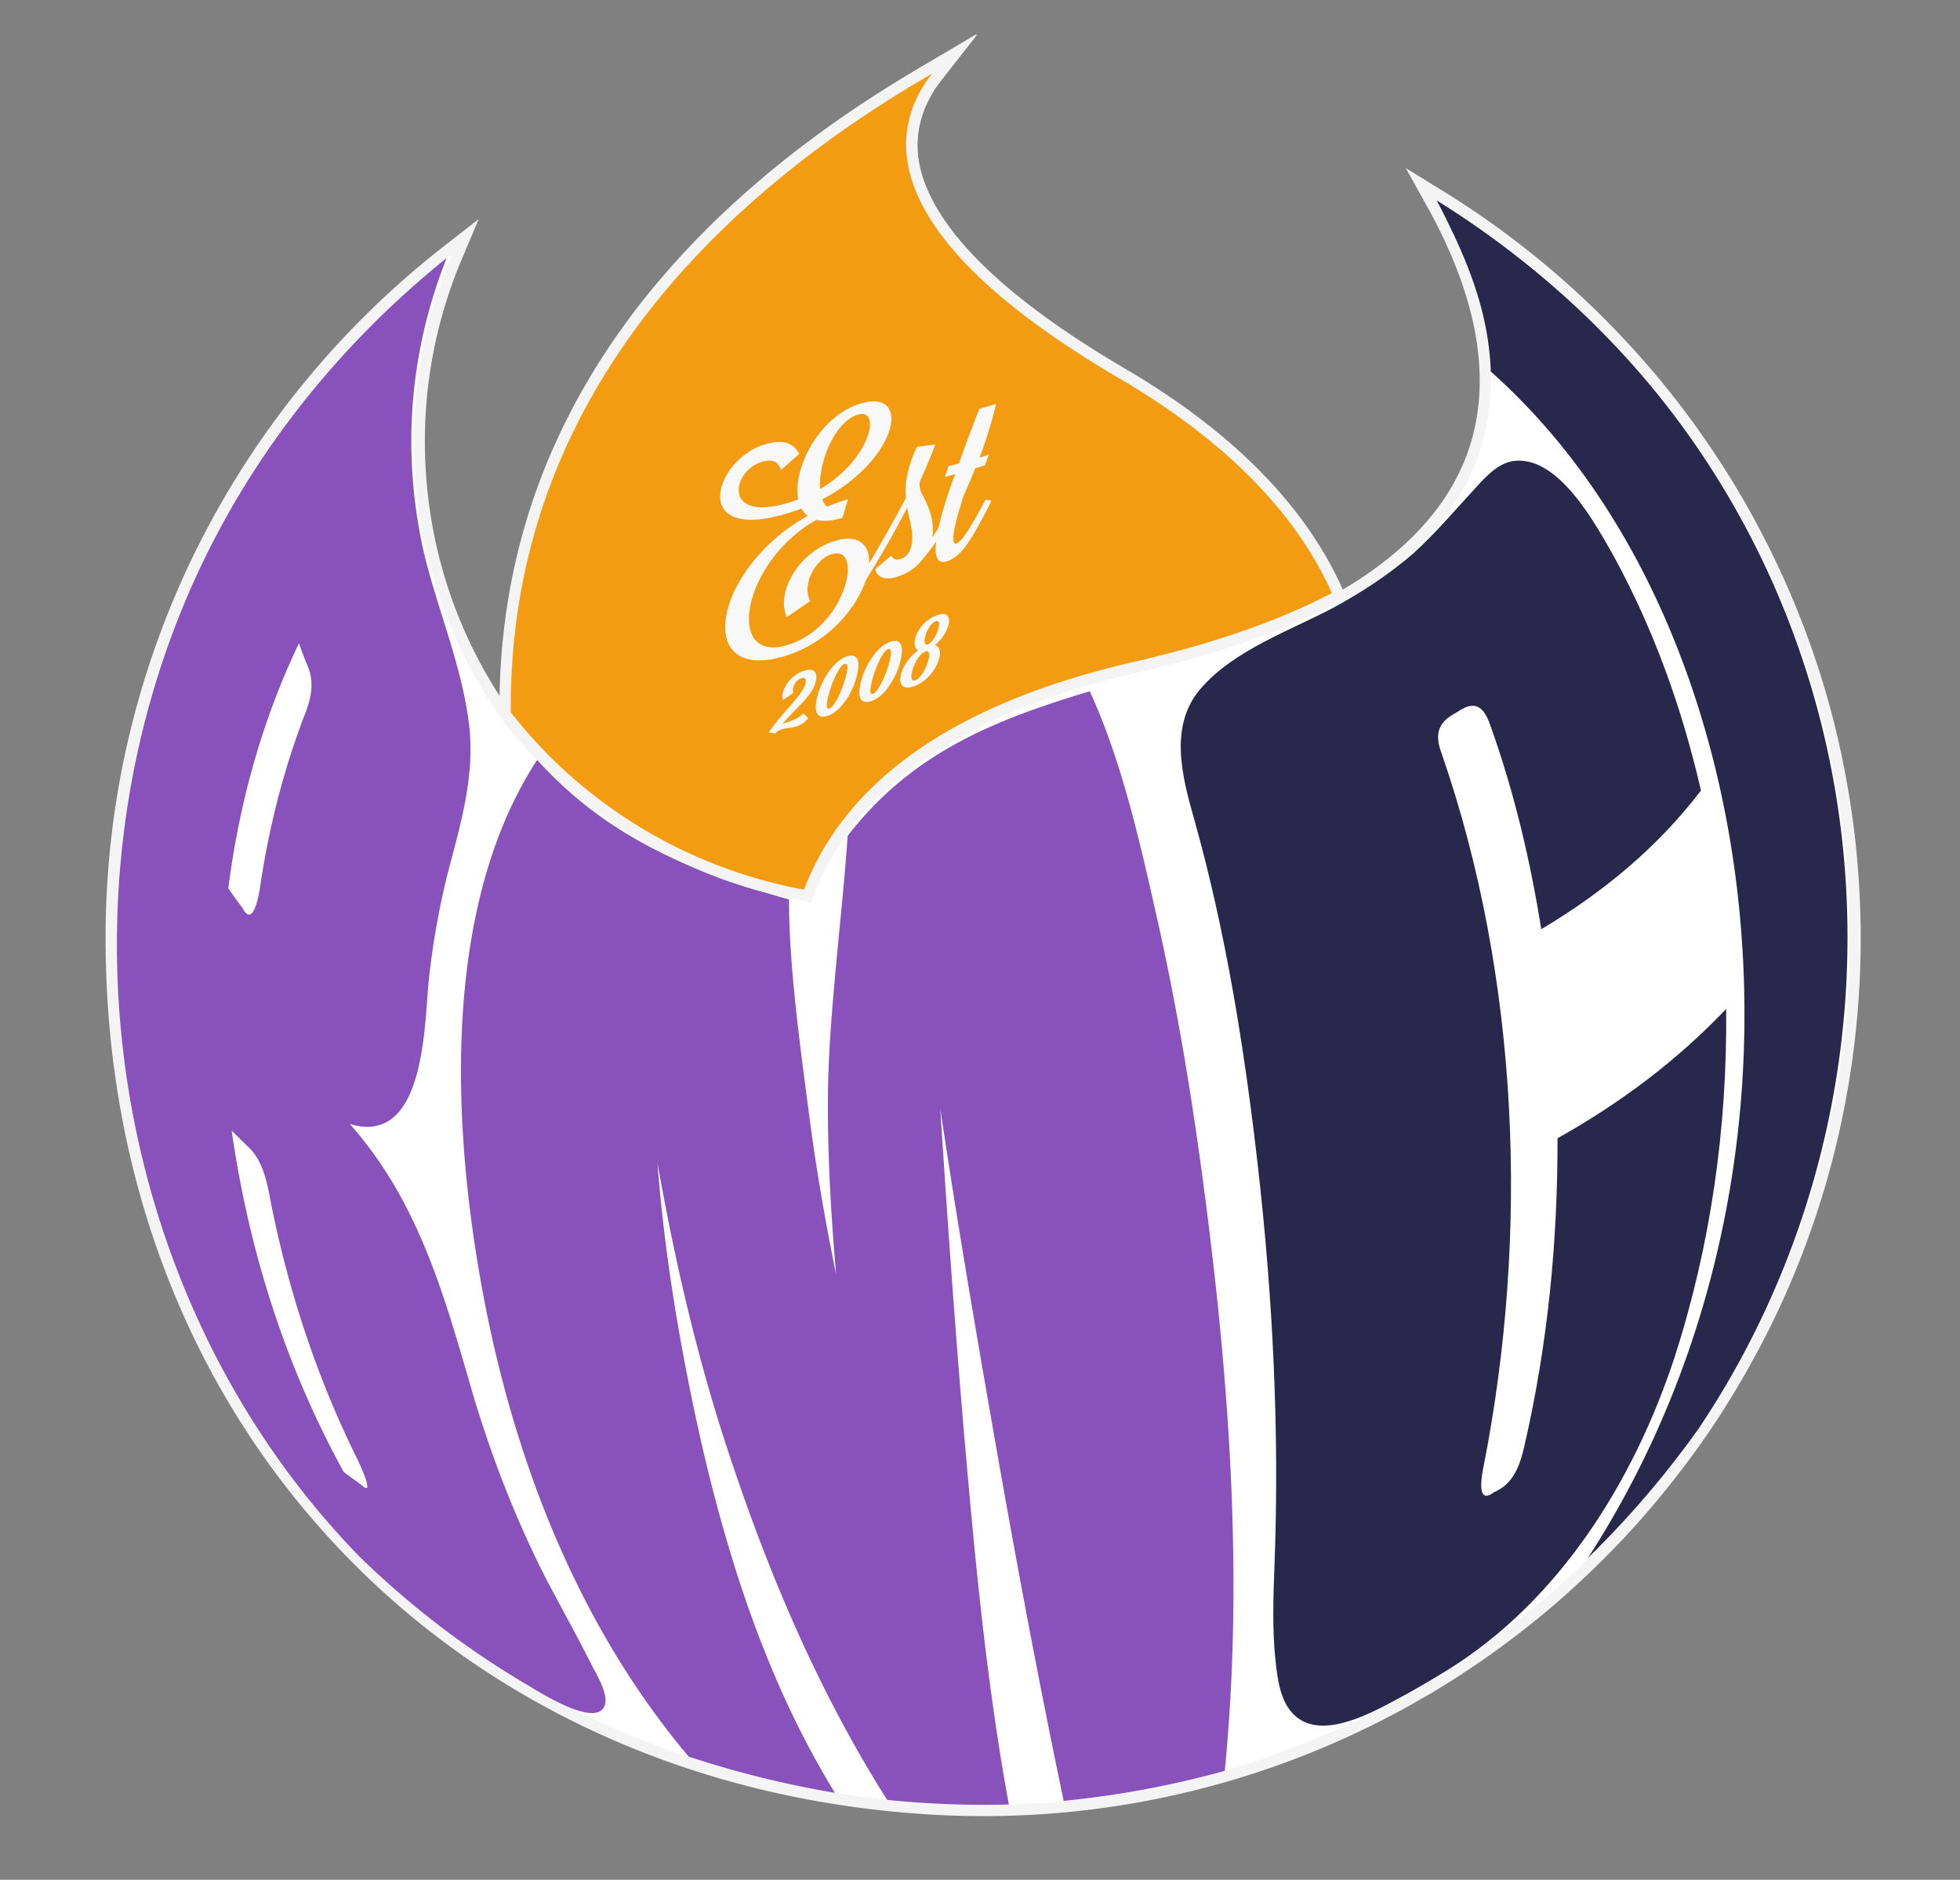
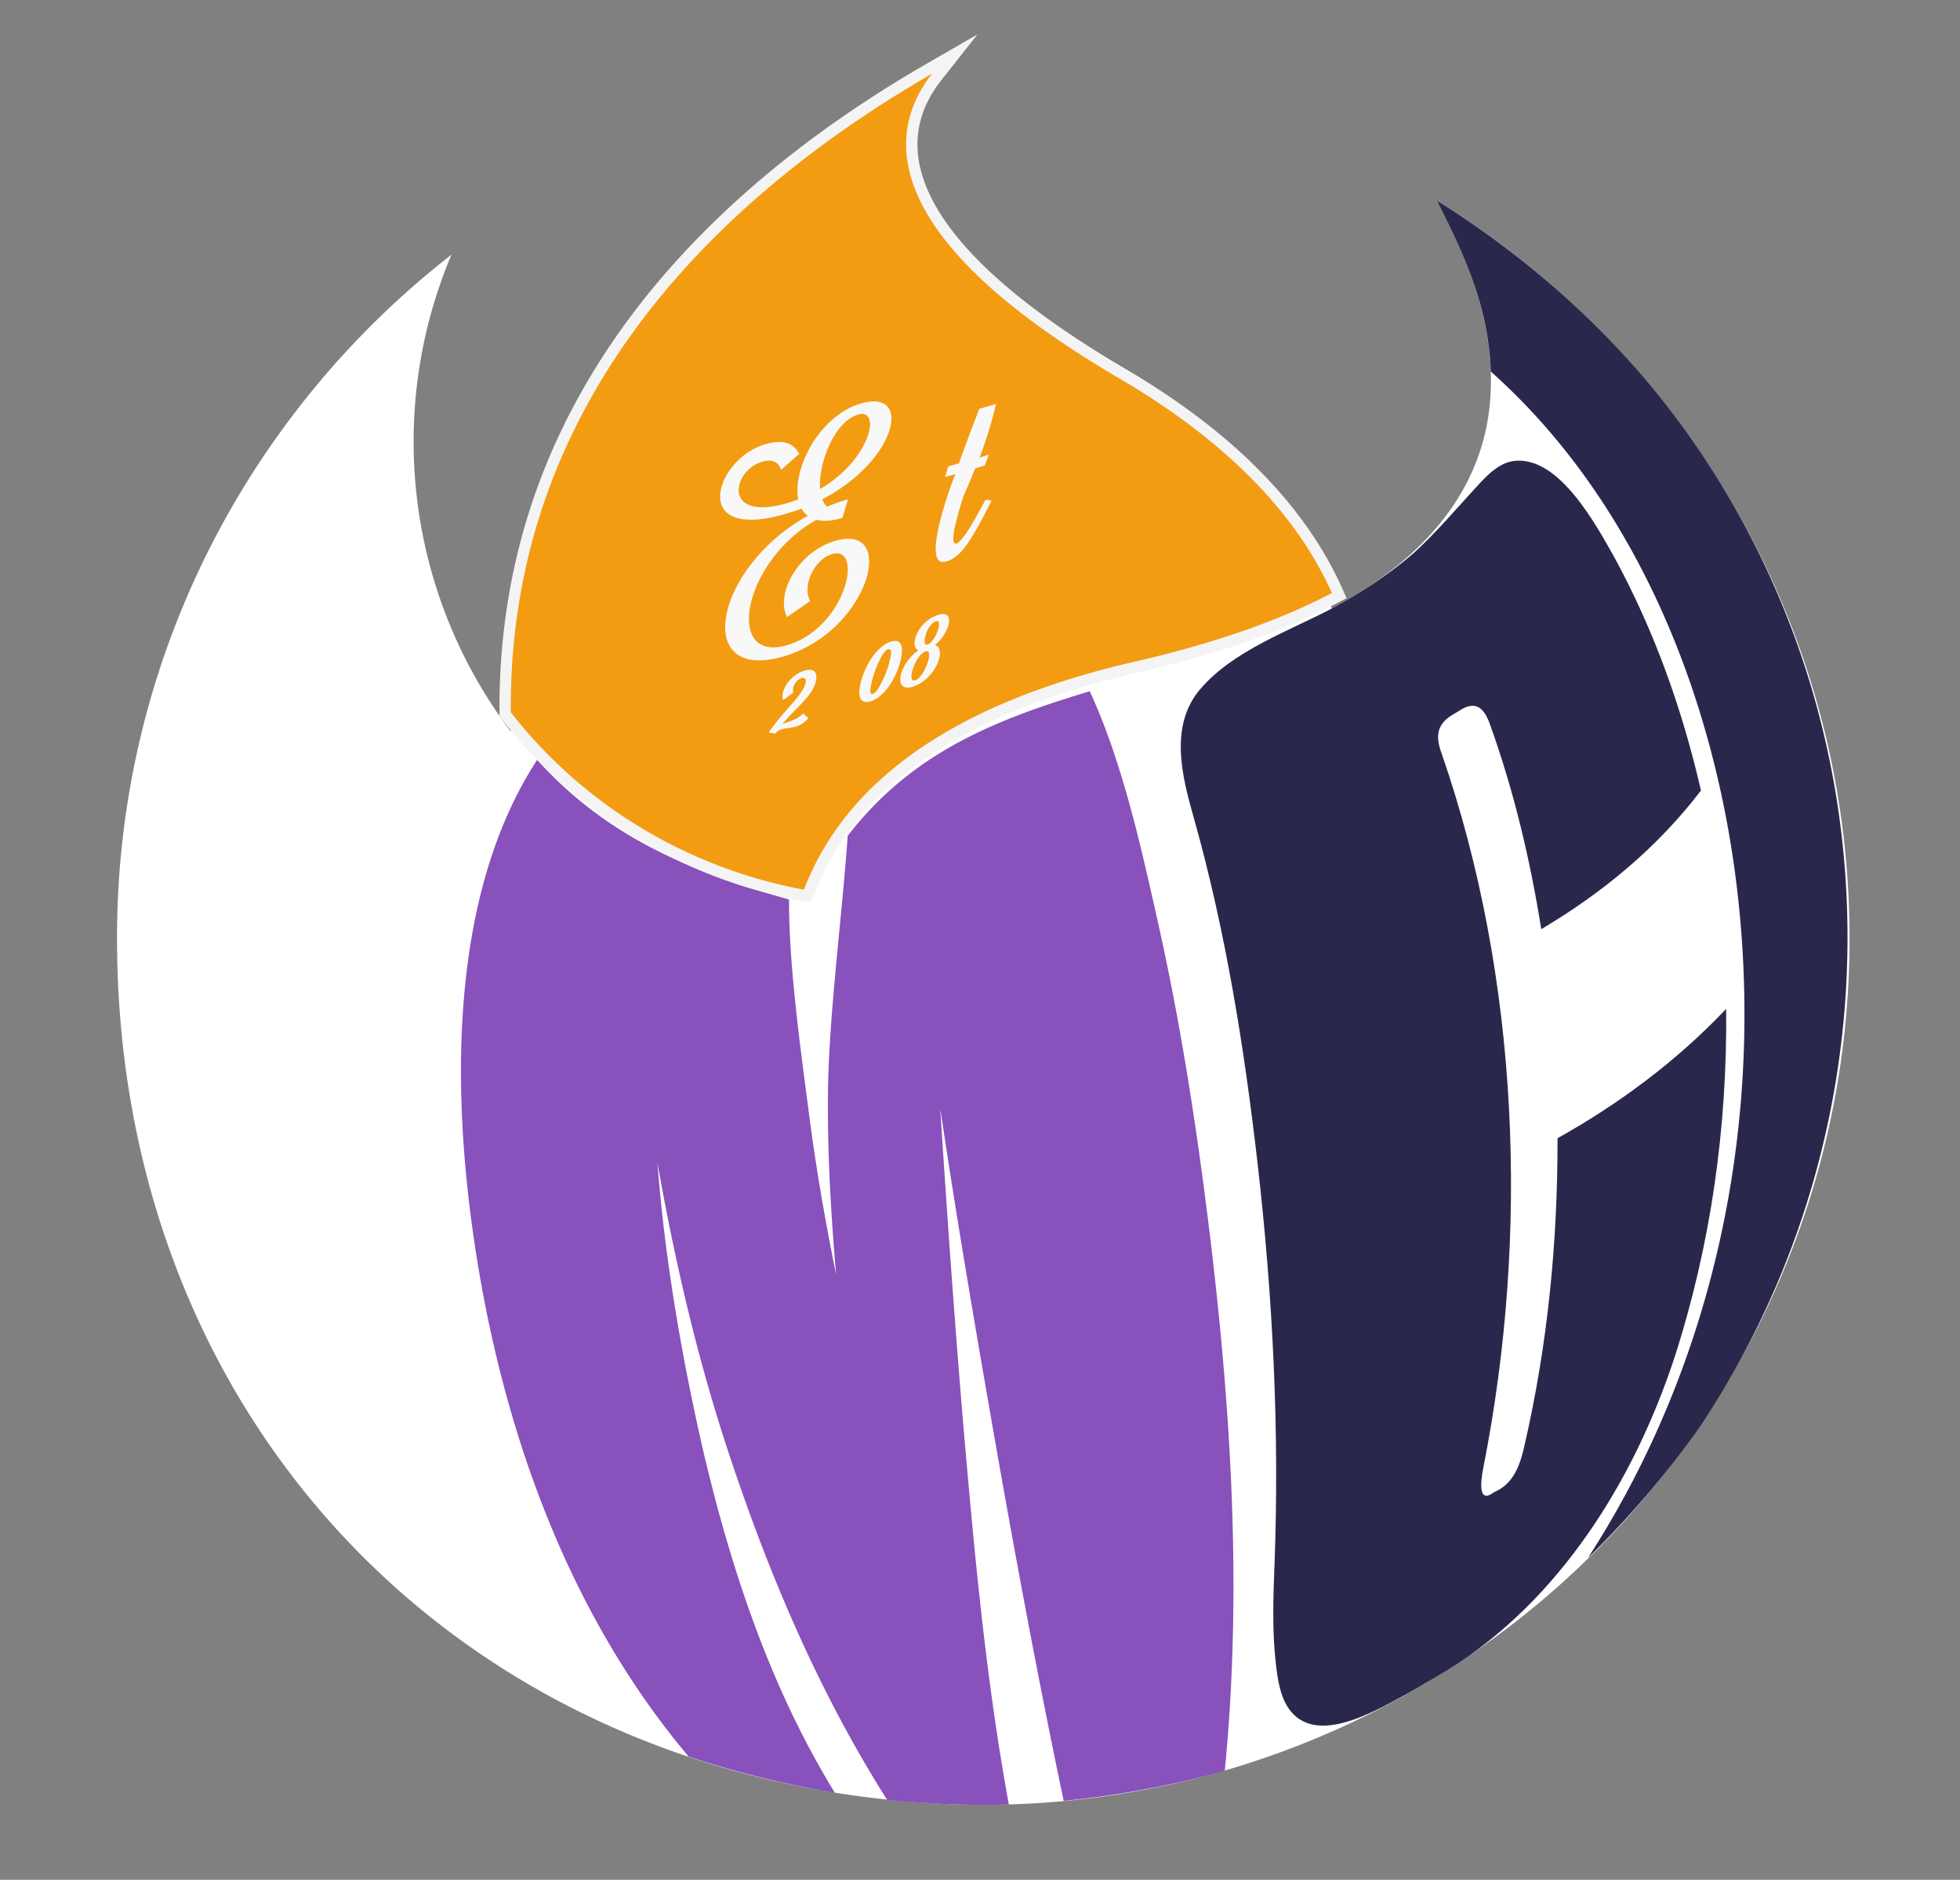
<svg xmlns="http://www.w3.org/2000/svg" id="BMCI_Brand_Design" data-name="BMCI Brand Design" viewBox="0 0 2200 2110">
  <rect x="0" y="0" width="2200" height="2110" fill="#808080" stroke="none" />
  <defs>
    <style>.cls-1{fill:#fff;}.cls-2{fill:#f4f4f4;}.cls-3{fill:#8851bb;}.cls-4{fill:#f39c12;}.cls-5{fill:#f8f8f8;}.cls-6{fill:#29284c;}</style>
  </defs>
  <title>BMCI_brand_v1-100</title>
  <g id="BMCI_brand_v1">
    <g id="f4f4f4_outline">
      <g id="outside_bkg">
-         <path class="cls-1" d="M1104,2032.21c-20.86,0-42-.67-62.91-2-131.68-8.39-256-39.18-369.44-91.52-110.57-51-208.12-121.15-289.94-208.47S236.2,1541,192.43,1427.3c-44.89-116.63-67.62-242.68-67.56-374.64a979.06,979.06,0,0,1,378-771.81l19.24-15-9.49,22.46a529.83,529.83,0,0,0-41.9,216.56c1.83,107.32,35.1,209.57,96.42,296.91,2.6-161.95,53.78-310.92,152.26-443.07C798.47,252.59,907.35,157.87,1043,77.2l28.26-16.81-20,26.12c-23.87,31.21-32.47,65.48-25.57,101.83,6.44,34,26.59,69.81,59.87,106.51,39.51,43.57,98.08,88.91,174.07,134.77,116,70,196.19,152.34,238.37,244.76,85.32-47.38,139-107,159.48-177.25,22.69-77.68,5.72-168.2-50.42-269.06l-11.82-21.24,20.7,12.75a985.51,985.51,0,0,1,338.09,349.29,973.94,973.94,0,0,1,128.27,484.61,983.87,983.87,0,0,1-25,220.82A972.46,972.46,0,0,1,1986,1477.4c-4.83,10-10.2,20.66-16.4,32.42q-1.11,2.09-2.24,4.14l-1.34,2.47c-4.69,8.71-9.44,17.23-14.11,25.33l-.73,1.26-3.55,6.11c-5.36,9.09-10.83,18.07-16.3,26.7-.34.54-.69,1.11-1,1.67-.45.71-.89,1.43-1.34,2.15-6.87,10.73-13.81,21.15-20.63,31l-.66.92c-6.12,8.81-12.72,17.93-20.17,27.87-1,1.41-2.13,2.82-3.21,4.23l-1.54,2c-5.81,7.62-11.8,15.25-17.83,22.69l-1.63,2-3.33,4.12c-7.84,9.52-15.2,18.18-22.52,26.47l-.38.44-.12.14c-7.74,8.75-15.81,17.52-24.65,26.8q-1.48,1.56-3,3.07l-1.92,2c-6.55,6.78-13.25,13.52-19.91,20-2.44,2.4-4.92,4.78-7.4,7.16l-.07.07c-6.12,5.84-12.57,11.84-19.2,17.84l-2.49,2.27c-1.56,1.43-3.13,2.87-4.72,4.29-9.24,8.2-17.89,15.64-26.45,22.73-.59.48-1.17,1-1.76,1.41s-1,.82-1.55,1.25c-7.59,6.22-15.56,12.54-23.71,18.81-2.61,2-5.28,4-7.87,5.94l-2.61,2c-6.14,4.59-11.86,8.78-17.49,12.8-4.43,3.17-8.35,5.94-12,8.45-6.22,4.32-12.55,8.52-17.37,11.7l-3.81,2.53c-2.65,1.77-5.39,3.6-8.15,5.37-6.69,4.28-13.87,8.72-23.29,14.39a4.37,4.37,0,0,1-.42.28l-.09.06a6.61,6.61,0,0,0-.55.37c-.45.3-.89.6-1.35.87s-.82.47-1.26.72l-.91.53c-2.66,1.58-5.39,3.12-8,4.62q-2.28,1.29-4.55,2.59l-3.57,2.06c-2.61,1.52-5.31,3.08-8,4.59l-.29.17-.68.39c-2.5,1.39-5,2.77-7.56,4.16-2.87,1.55-5.76,3.06-8.56,4.51l-4,2.08-1.09.57-2.6,1.37c-1.48.79-3,1.58-4.46,2.35-3.89,2-8.48,4.33-13.06,6.59-2.93,1.45-5.92,2.87-8.81,4.24l-3.13,1.49-1.27.62-1.8.86c-7.2,3.41-13.66,6.39-19.72,9.1-2.71,1.2-5.43,2.38-8.16,3.56l-2.8,1.21c-8.51,3.68-16.88,7.16-24.87,10.35-3.18,1.27-6.37,2.5-9.55,3.74-9,3.49-18.27,6.92-27.53,10.19q-3.78,1.33-7.57,2.64c-9.9,3.4-20.31,6.79-30.94,10l-3,.93A975.74,975.74,0,0,1,1104,2032.21Z" />
-         <path class="cls-2" d="M1046.25,82.65c-48.48,63.4-69.37,183.74,210.13,352.4C1388,514.47,1459.3,601.18,1495,683.25c234.72-126.59,196.87-315.86,117.6-458.27,278,171.14,463.34,478.13,463.34,828.5,0,150.9-34.37,293.75-95.73,421.17-5.22,10.86-10.69,21.58-16.3,32.21-1.16,2.2-2.37,4.37-3.55,6.56q-6.84,12.69-14,25.17c-1.42,2.45-2.83,4.89-4.26,7.33q-7.89,13.39-16.18,26.51c-.8,1.27-1.57,2.55-2.37,3.81q-10,15.59-20.49,30.78l-.64.9c-6.51,9.36-13.22,18.58-20,27.7-1.56,2.09-3.15,4.15-4.73,6.23q-8.69,11.4-17.7,22.53c-1.65,2-3.29,4.09-5,6.12q-11,13.34-22.36,26.29l-.49.57q-12,13.56-24.5,26.63c-1.61,1.69-3.26,3.33-4.88,5q-9.75,10.1-19.78,19.89c-2.46,2.41-5,4.8-7.44,7.19q-9.4,9-19.06,17.71c-2.39,2.17-4.75,4.37-7.17,6.52q-12.94,11.51-26.28,22.59c-1.09.9-2.21,1.75-3.3,2.65q-11.62,9.53-23.54,18.68c-3.45,2.66-6.94,5.24-10.42,7.85q-8.62,6.45-17.37,12.71-5.93,4.24-11.91,8.4c-5.7,4-11.47,7.8-17.26,11.62-4,2.62-7.89,5.29-11.89,7.86-7.64,4.89-15.39,9.63-23.18,14.32-.16.09-.31.21-.47.31-.63.38-1.2.83-1.83,1.2s-1.46.83-2.19,1.26c-4.13,2.45-8.35,4.78-12.52,7.18-3.83,2.2-7.64,4.45-11.51,6.6l-.94.54c-2.52,1.4-5,2.78-7.56,4.16-4.12,2.23-8.29,4.36-12.44,6.54l-1,.54c-2.35,1.23-4.68,2.5-7,3.71-4.31,2.21-8.63,4.41-13,6.56-3.92,1.94-7.9,3.8-11.86,5.69l-3,1.46q-9.75,4.62-19.61,9c-3.61,1.61-7.26,3.17-10.9,4.75q-12.27,5.29-24.69,10.27c-3.16,1.26-6.33,2.49-9.5,3.72q-13.58,5.26-27.34,10.12c-2.5.88-5,1.76-7.52,2.62q-15.26,5.25-30.74,10l-3,.93A968.93,968.93,0,0,1,1104,2025.86q-31.07,0-62.51-2c-533.15-33.94-910.51-437-910.24-971.21C131.37,741.74,278,464,506.73,285.86a539.81,539.81,0,0,0,66.64,535.32c-2.91-372,248.17-604.89,472.88-738.53m50-44.52-56.52,33.61c-136.37,81.1-245.88,176.39-325.49,283.2-48.68,65.32-86.3,135.47-111.82,208.5-24.25,69.37-38,142.69-41.13,218.45-53.58-82.62-82.6-177.65-84.3-277.11a523.66,523.66,0,0,1,41.41-214l19-44.92-38.47,30a989.84,989.84,0,0,0-277,337.93,980.13,980.13,0,0,0-103.4,438.89c-.06,132.74,22.81,259.56,68,376.92,44.06,114.45,108.16,217.06,190.53,305S557.64,1893.1,669,1944.46c114.17,52.67,239.23,83.65,371.69,92.08,21,1.34,42.33,2,63.32,2a982.15,982.15,0,0,0,285.12-42.23l3.05-.93c10.75-3.3,21.22-6.71,31.18-10.13,2.57-.88,5.17-1.8,7.61-2.65,9.32-3.29,18.64-6.75,27.71-10.26,3.15-1.22,6.4-2.48,9.61-3.77,8.14-3.25,16.32-6.65,25-10.4l2.91-1.26c2.66-1.15,5.41-2.34,8.13-3.55,6.12-2.74,12.62-5.74,19.88-9.18l1.78-.85,1.27-.61,3.17-1.51c2.9-1.38,5.9-2.8,8.87-4.27,4.62-2.28,9.24-4.64,13.14-6.64,1.54-.78,3-1.59,4.52-2.37l2.63-1.39.5-.26.46-.24,0,0,0,0,4-2.09c2.81-1.46,5.71-3,8.58-4.52l0,0h0l7.63-4.2.76-.44.23-.13c2.74-1.52,5.44-3.09,8.06-4.6l3.55-2.06c1.51-.87,3-1.72,4.52-2.57,2.67-1.52,5.43-3.08,8.16-4.7l.8-.46,1.39-.8c.7-.41,1.26-.8,1.67-1.08l.28-.19,0,0,.09,0,.5-.33c9.4-5.66,16.58-10.1,23.26-14.38,2.82-1.81,5.59-3.65,8.27-5.44l3.79-2.52c4.82-3.18,11.17-7.4,17.48-11.77,3.67-2.54,7.62-5.33,12.07-8.52,5.64-4,11.39-8.23,17.58-12.86l2.66-2c2.59-1.93,5.26-3.93,7.91-6,8.19-6.3,16.21-12.67,23.84-18.92l1.48-1.19c.62-.49,1.24-1,1.85-1.49,8.64-7.15,17.34-14.63,26.63-22.89,1.64-1.45,3.24-2.92,4.79-4.34l2.49-2.27c6.66-6,13.15-12.07,19.29-17.93,2.49-2.39,5.05-4.84,7.56-7.3,6.67-6.51,13.41-13.29,20-20.14l1.87-1.91c1-1,2-2.06,3.07-3.15,8.9-9.34,17-18.17,24.82-27l.1-.12.1-.12.24-.28,0,0,0,0c7.38-8.36,14.79-17.07,22.65-26.63l3.38-4.17,1.63-2c6.06-7.48,12.09-15.16,17.93-22.82l1.53-2c1.09-1.44,2.19-2.87,3.27-4.32,7.49-10,14.13-19.17,20.3-28l.22-.3.4-.57,0,0v0c6.87-9.9,13.85-20.39,20.75-31.17.49-.77.94-1.5,1.39-2.23.34-.56.69-1.11,1-1.66,5.49-8.67,11-17.71,16.38-26.84,1.21-2,2.39-4.09,3.57-6.13l.74-1.27c4.7-8.17,9.48-16.75,14.21-25.51l1.32-2.44c.75-1.37,1.52-2.78,2.28-4.23,6.24-11.82,11.64-22.5,16.51-32.63a978.64,978.64,0,0,0,71.81-204.43A992.39,992.39,0,0,0,2054.93,797a983.54,983.54,0,0,0-243.51-428.45A990.66,990.66,0,0,0,1619.3,214.17l-41.39-25.48,23.64,42.47c55.28,99.31,72.06,188.2,49.87,264.19-19.56,67-70.17,124.15-150.53,170.13-43.44-91.06-123.42-172.18-238-241.3-75.46-45.54-133.55-90.48-172.64-133.59-32.49-35.83-52.12-70.62-58.35-103.43-6.54-34.51,1.66-67.08,24.39-96.8l39.94-52.23Z" />
-       </g>
+         </g>
    </g>
    <g id="ffffff_bkg">
      <path id="inside_bkg" class="cls-1" d="M2076,1053.48c0,150.9-34.37,293.75-95.73,421.17-5.22,10.86-10.69,21.58-16.3,32.21-1.16,2.2-2.37,4.37-3.55,6.56q-6.84,12.69-14,25.17c-1.42,2.45-2.83,4.89-4.26,7.33q-7.89,13.39-16.18,26.51c-.8,1.27-1.57,2.55-2.37,3.81q-10,15.59-20.49,30.78l-.64.9c-6.51,9.36-13.22,18.58-20,27.7-1.56,2.09-3.15,4.15-4.73,6.23q-8.69,11.4-17.7,22.53c-1.65,2-3.29,4.09-5,6.12q-11,13.34-22.36,26.29l-.49.57q-12,13.56-24.5,26.63c-1.61,1.69-3.26,3.33-4.88,5q-9.75,10.1-19.78,19.89c-2.46,2.41-5,4.8-7.44,7.19q-9.4,9-19.06,17.71c-2.39,2.17-4.75,4.37-7.17,6.52q-12.94,11.51-26.28,22.59c-1.09.9-2.21,1.75-3.3,2.65q-11.62,9.53-23.54,18.68c-3.45,2.66-6.94,5.24-10.42,7.85q-8.62,6.45-17.37,12.71-5.93,4.24-11.91,8.4c-5.7,4-11.47,7.8-17.26,11.62-4,2.62-7.89,5.29-11.89,7.86-7.64,4.89-15.39,9.63-23.18,14.32-.16.09-.31.21-.47.31-.63.38-1.2.83-1.83,1.2s-1.46.83-2.19,1.26c-4.13,2.45-8.35,4.78-12.52,7.18-3.83,2.2-7.64,4.45-11.51,6.6l-.94.54c-2.52,1.4-5,2.78-7.56,4.16-4.12,2.23-8.29,4.36-12.44,6.54l-1,.54c-2.35,1.23-4.68,2.5-7,3.71-4.31,2.21-8.63,4.41-13,6.56-3.92,1.94-7.9,3.8-11.86,5.69l-3,1.46q-9.75,4.62-19.61,9c-3.61,1.61-7.26,3.17-10.9,4.75q-12.27,5.29-24.69,10.27c-3.16,1.26-6.33,2.49-9.5,3.72q-13.58,5.26-27.34,10.12c-2.5.88-5,1.76-7.52,2.62q-15.26,5.25-30.74,10l-3,.93a970.47,970.47,0,0,1-344,39.69c-533.15-33.94-910.51-437-910.24-971.21C131.37,741.74,278,464,506.73,285.86a539.81,539.81,0,0,0,66.64,535.32c-2.91-372,248.17-604.89,472.88-738.53-48.48,63.4-69.37,183.74,210.13,352.4C1388,514.47,1459.3,601.18,1495,683.25c234.72-126.59,196.87-315.86,117.6-458.27C1890.6,396.12,2076,703.11,2076,1053.48Z" />
    </g>
-     <path class="cls-3" d="M501.35,289.61c-42.39,106.72-50.82,220.15-25.26,332,15.54,64.13,42.81,126.9,50.52,192.7,6.62,56.52-9.65,111-23.89,165.15a885.51,885.51,0,0,0-21.5,121.41c-5,49.32-3.92,186.64-88.66,160.71,76.9,86.5,105.82,191.42,137.33,300.17,21.17,71.54,47.85,140.84,81.55,207.48,17.1,33,35.58,65.44,52.17,98.74,5.24,10.53,19.2,32.6,15.43,45.41-8.31,28.25-75-15.05-87-22a985.76,985.76,0,0,1-189.55-145.18C105.92,1440.3,46.84,952.32,253.37,581.48,316.09,468.87,400.89,370.5,501.35,289.61ZM340.86,805.27c7.64-18.91,12.7-37.48,4.73-57.07-4.29-10.36-6.31-15.59-10.06-26.14-41.58,87.18-67,179.45-79.28,275.07,6.16,8.91,9.36,13.33,16,22.07,12.3,24.21,18.82-18,19.62-23.07C301.5,930.72,317.37,867.13,340.86,805.27ZM260,1269c19.31,134.52,60.24,263.94,125.84,383.3,7.69,5.74,11.59,8.57,19.49,14.15,17.6,16.95-3.44-27-3.57-27.24-45.6-91.7-77.5-188.34-97.59-288.63-4.07-21.72-8.45-47-25.26-63C271.15,1280.23,267.37,1276.5,260,1269Z" />
    <path class="cls-3" d="M1132.37,2025.51a1074.27,1074.27,0,0,1-136.6-5.21c-77.41-122.17-133.93-255.87-179.06-393.06-34.66-105.12-59.65-213.57-78.83-322.55,8.25,106.9,26.3,212.68,49.91,317.17,31.58,136.26,75.85,270.84,149.34,390.52A1116.6,1116.6,0,0,1,773,1971.77c-141.1-167.52-214.68-383.81-243.57-599-22.29-166.1-21.63-373.94,73.47-519.82,73.89,81.21,161.12,122.7,282.75,156.65-.33,71.73,12.35,163.68,21.64,234.72,7.88,62.53,18.69,124.61,31.19,186.36-5.74-67.34-9.79-134.75-9.13-202.37.6-86.06,16.37-204.22,22.11-290.11,71.67-92.65,163.26-129.72,271.75-162.27,36.56,79.48,57.26,173.45,76.37,258.58,21.66,96.45,37.8,194.13,50.85,292.1,29,217.74,45.89,441.9,24.29,661.11a1067.67,1067.67,0,0,1-180.78,33.7c-30.17-143.66-56.83-288-82-432.57-20-114.7-39.39-229.4-56.55-344.56,7.55,118,15.89,236,25.76,353.79C1093.49,1741,1106.47,1884.33,1132.37,2025.51Z" />
    <g id="est_2008">
      <g id="inside_bkg-2" data-name="inside_bkg">
        <path class="cls-4" d="M901.19,1004.85c-132.64-24.63-250.84-96.15-332.83-201.4L567,801.76l0-2.16C565.7,635,617,483.9,719.42,350.46c79.11-103,188-195,323.66-273.3l28.58-16.5-20.42,25.92c-23.64,30-32.28,62.91-25.68,97.81,6.24,33,26.25,67.83,59.48,103.53,39.52,42.45,98.24,86.64,174.55,131.34,118.7,69.53,199.86,151.56,241.24,243.81l2.44,5.45-5.29,2.77c-59.75,31.28-134.69,57.38-222.74,77.58-196.58,45.09-320,129.88-367,252l-1.9,4.93Z" />
        <path class="cls-2" d="M1046.25,82.66C997.77,144.2,976.88,261,1256.38,424.73,1388,501.82,1459.3,586,1495,665.67c-56.77,29.71-129.27,55.92-221.22,77C1053,793.34,944.64,888.53,902.35,998.61c-133.51-24.79-249.8-97.43-329-199.06-2.91-361.12,248.17-587.17,472.88-716.89m50.83-44-57.18,33C903.52,150.39,794,242.89,714.38,346.6,665.68,410,628,478.18,602.49,549.13,574,628.15,560,712.44,560.68,799.66l0,4.3,2.65,3.4A548,548,0,0,0,710.87,938.73,557,557,0,0,0,900,1011.09l10.38,1.93,3.79-9.85c46.12-120,168.07-203.52,362.46-248.11,88.58-20.32,164-46.61,224.27-78.15l10.58-5.54-4.89-10.9C1464.69,567,1382.66,484,1262.8,413.78c-75.78-44.39-134-88.19-173.11-130.18-32.4-34.81-51.88-68.59-57.89-100.39-6.24-33,2-64.2,24.42-92.7l40.86-51.85Z" />
      </g>
      <g id="_2008" data-name="2008">
        <path class="cls-5" d="M945.66,581.22l-1.58.46c-11.33,3.29-20.4,3.63-27.58,1.81-42.65,23.69-69.06,66.16-74.71,98.67-5.28,30.32,7.47,52,41.46,42.05,39.79-11.58,62.88-49.39,67.49-75.84,3.12-18-2.17-30.69-16.93-26.39-12.91,3.75-24.28,18.81-26.86,33.61-1.18,6.79-.6,13.53,2.43,19.1l-26.14,18c-3.27-7.12-4.08-15.4-2.56-24.14,4.35-25,26.42-52.6,57-61.5,30-8.74,41.34,8.24,37,33-5.83,33.48-40.34,80.83-95.15,96.79-51.13,14.87-70.63-9.62-64.42-45.28,6.29-36.15,39-83.46,91.64-112.59a24.63,24.63,0,0,1-7.1-8.06c-5.88,2.17-11.72,4.1-18,5.94-58.5,17-77-2-72.81-25.79,3.59-20.63,23.79-44.7,49.87-52.29,18.19-5.3,30.84-3.22,38.42,10.7l-20.38,17.9c-3.27-8.49-8.81-12.63-21.45-9-13.71,4-23.83,16.14-25.81,27.55-2.87,16.5,10.79,31.4,54.27,18.75,4.22-1.23,8.21-2.62,12.21-4-1.33-6.76-1.21-14.62.27-23.12,5.78-33.23,32.6-73.74,70.28-84.71,25.83-7.52,36.78,4.26,33.41,23.67-4.18,24-30.42,59.76-76.89,83.88a19.31,19.31,0,0,0,5.3,8.36,179.77,179.77,0,0,1,20.8-7.44l2.64-.77Zm-23.89-52.47a83.48,83.48,0,0,0-1.26,20.17c34.54-20.18,52.32-49.08,55.49-67.28,2.07-11.89-2.39-19.34-12.66-16.35C942.25,471.42,926.46,501.82,921.77,528.75Z" />
-         <path class="cls-5" d="M1000.33,623.58c2.5,4.34,5.32,5.36,10.33,3.9,6.59-1.92,11-7.36,12.55-16.09,2.54-14.56-2.13-26.56-5.05-41.37-13.32,26.22-29.84,55-49.93,87.08l-6.79-1.24c21.66-35.33,40.86-69.48,55.36-96.73a80.89,80.89,0,0,1,1-23.1c1.73-9.95,5.21-21.32,11.49-34.44l20.49-2.74c-4.83,13.38-10.8,27.56-17.64,42.45-.14,5.11.6,9.5,2.92,13.43,6.56,12.6,14.39,29.44,11.48,47.56l-.17,1a275.86,275.86,0,0,0,17.7-29.79c1.58-.47,7-.21,6.79,1.24a305.12,305.12,0,0,1-34,51.59l-1.57,1.83c-7.45,9.78-18.1,16.33-29.7,19.7-12.38,3.61-21.25,0-23.21-8.9Z" />
        <path class="cls-5" d="M1118,453.44a469.4,469.4,0,0,1-18.49,60.19c4.22-1.22,8-2.54,10.37-3.47l-4.36,12.09c-1.1.55-6.1,2-10.85,3.39-4,9.91-8.25,20.14-13.15,31-5.55,17.51-9.06,30.51-10.62,39.49-1.77,10.19-.86,15,2.57,14,7.11-2.07,21.36-27.87,32.51-48.85,1.59-.46,7,0,6.79,1.25-22.3,43.34-33.43,62.7-50.55,67.69-11.6,3.37-14.06-8.35-10.47-29,3.08-17.71,10.16-42.57,20.52-69.08-6.06,1.76-10.54,3.07-11.55,3.13l3.83-11.94c1.85-.54,6.28-1.6,11.82-3.21,6.34-17.74,12.59-35,22.92-61.26Z" />
      </g>
      <g id="est">
        <path class="cls-5" d="M890.29,772.63a12.15,12.15,0,0,0,.07,5.1l-11.27,8a12,12,0,0,1-.55-7.07c1.59-9.17,10.68-21.24,23.06-25.41,11.79-4,16,.86,14.38,10.3-3,17.28-22.6,30.63-37.74,49.12a25.14,25.14,0,0,1,2.93-1.11l4.66-1.57c7.86-2.65,12.82-5.95,15.86-9.22l5.5,5.4a28,28,0,0,1-12.38,8.92c-6.55,2.21-12.95,2-18,3.71-1.75.59-6,2.76-6.29,4.62l-7.6-1.19c16.35-24.65,39-42.3,41.45-56.26.69-4-1.3-5.94-4.94-4.71C894.87,762.83,891.16,767.58,890.29,772.63Z" />
-         <path class="cls-5" d="M916.31,786.88c3.47-19.93,17.75-44.51,34.06-50,12.08-4.07,14.57,4.48,12.44,16.71-3.79,21.79-18.48,44.76-33.62,49.86C917.11,807.51,914.16,799.24,916.31,786.88ZM950.86,753c1.13-6.51-.13-8.71-3.19-7.68-6.55,2.21-16.48,26.2-19.14,41.48-1.25,7.18-.28,9.48,2.78,8.45C936.4,793.5,947.59,771.71,950.86,753Z" />
        <path class="cls-5" d="M965.23,770.4c3.47-19.93,17.75-44.51,34.06-50,12.08-4.07,14.57,4.48,12.44,16.71-3.79,21.79-18.48,44.76-33.62,49.86C966,791,963.08,782.76,965.23,770.4Zm34.54-33.91c1.14-6.51-.13-8.71-3.18-7.68C990,731,980.1,755,977.44,770.29c-1.24,7.18-.27,9.48,2.78,8.45C985.32,777,996.51,755.23,999.77,736.49Z" />
        <path class="cls-5" d="M1065,699.64c-1.32,7.57-7.19,17.68-15.48,24.35,4.69,1.43,6.29,6.39,5.16,12.91-2.06,11.82-13.13,28.19-29.44,33.68-11.93,4-16.05-2.22-14.44-11.52s8.94-21.4,19.87-29.09c-3.55-1.68-4.68-6.18-3.76-11.49,1.74-10,10.6-23.09,25.59-28.15C1063,686.8,1066.32,691.93,1065,699.64Zm-41.71,56.22c-.95,5.44.05,9.11,4.13,7.74,6.55-2.21,13.65-16.24,15.2-25.14.88-5.06,0-8.5-3.67-7.28C1031.65,733.64,1024.82,747,1023.27,755.86Zm14.8-39.4c-.81,4.65,0,8,3.18,6.94,5.53-1.87,11.3-12.94,12.54-20.12.74-4.25-.13-7.08-3.34-6C1044.19,699.38,1039.3,709.42,1038.07,716.46Z" />
      </g>
    </g>
    <path class="cls-6" d="M1665.3,1645.63c-1.24,6.61-9.64,45.33,11.41,29.49l5-2.55c18.77-10.11,25.24-31.17,29.6-50.73,26-113.14,37.19-228.19,36.93-344.2,70.11-39.25,133.9-86.86,189.3-145.18,1.29,133.12-17.11,264.53-58,391.32-45.42,138-128.76,272.46-254.39,350.53-20.16,12.38-40.49,24.32-61.41,35.39-29.65,15.75-85.27,45.23-113.91,12.35-12.84-14.74-15.73-36.84-17.85-55.46-4.17-36.62-2.79-73.67-1.41-110.42,5.65-150-1.84-300.08-18.88-449.18-15-130.78-35.9-262-71.67-388.8-13.35-47-27.89-103.47,7.15-144.63,37.07-43.54,100.33-65.45,149.5-91.47,32.08-17.39,62-37.08,89.69-60.89,25.57-23.28,47.47-49.26,70.81-74.62,11.54-12.53,25.24-27.59,43.34-29.32,50.16-4.81,91.4,72.92,111,107.3,45.13,82.76,76.64,171,97.74,262.76-49,64.14-110.09,114.55-179.27,155.66-12.45-78-30.58-154.59-57.25-229-6.5-19-16-28.54-34.74-16.24l-6,3.6c-19.38,10.84-21.18,24.88-13.73,44.71C1705.43,1098,1716.62,1385.2,1665.3,1645.63Z" />
    <path class="cls-6" d="M1673.35,417.05c-2.62-69.09-26.9-127.27-60.71-192.07,105.39,65.49,199.83,150.73,273.1,250.13C2130.05,806.57,2135.31,1262,1907,1603a1065.13,1065.13,0,0,1-124.62,145.72c141.11-218,196.42-481.53,168.78-738.55C1927.72,792.22,1840.51,565.94,1673.35,417.05Z" />
  </g>
</svg>